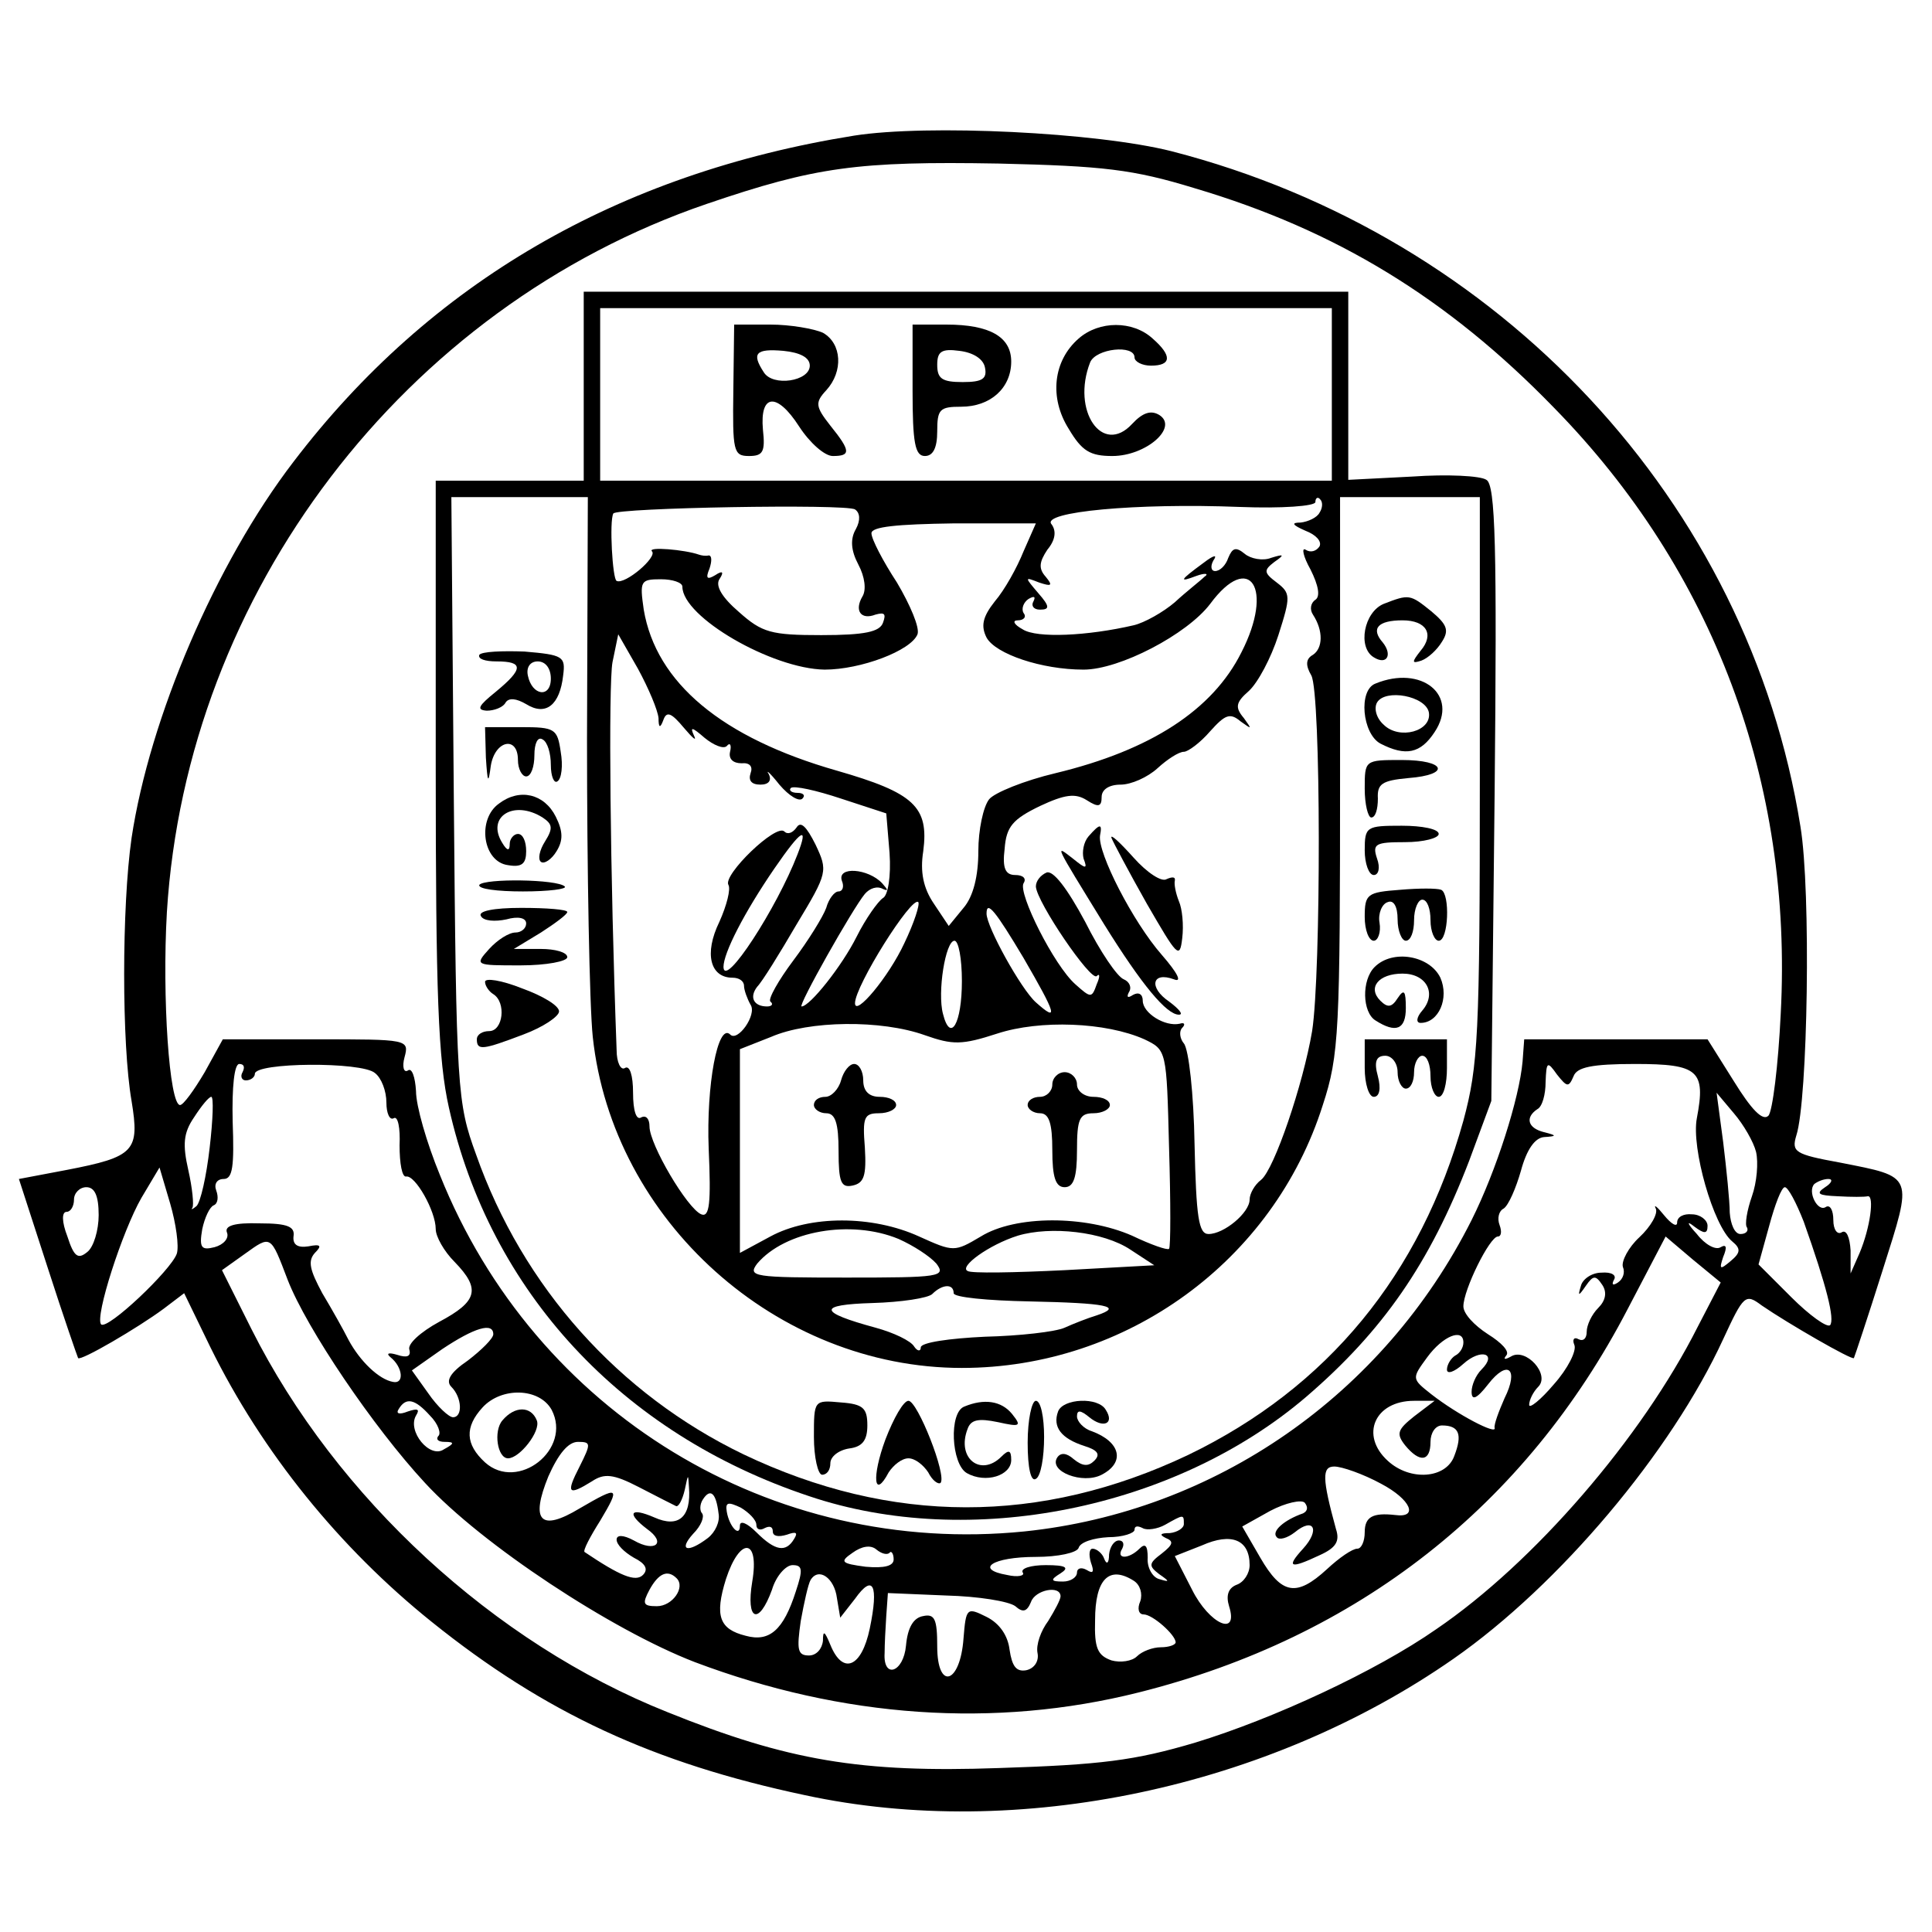
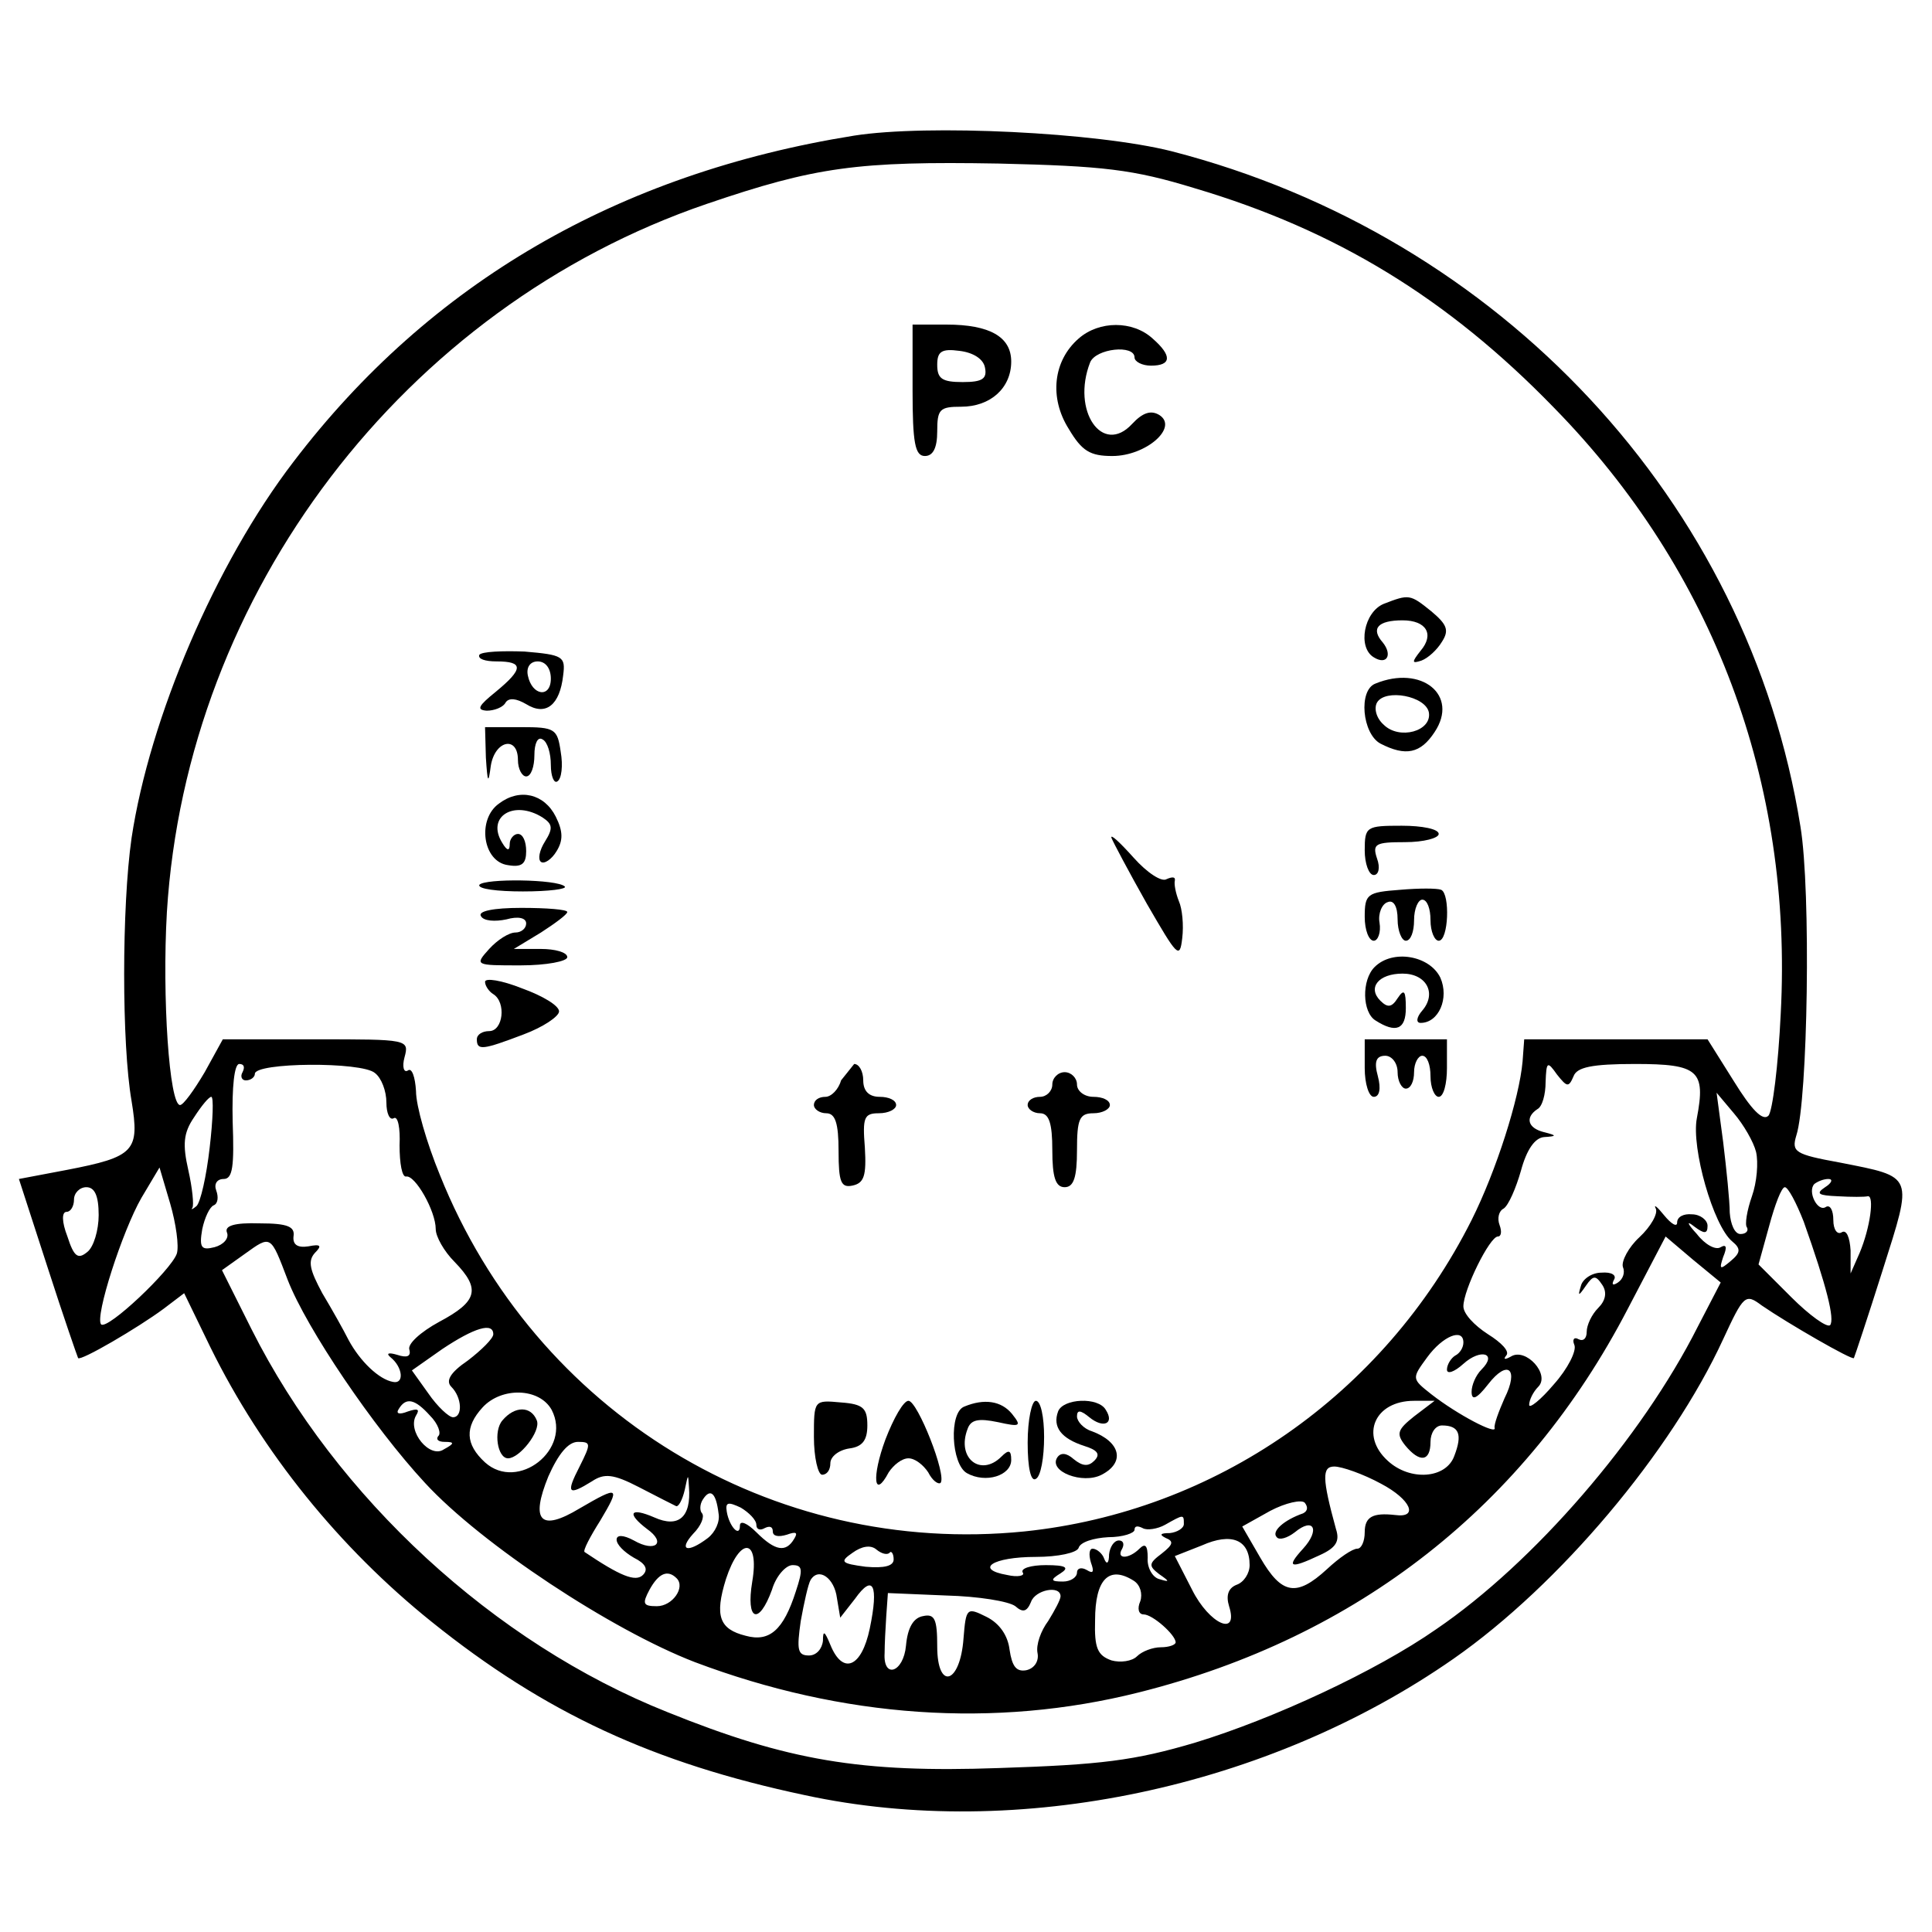
<svg xmlns="http://www.w3.org/2000/svg" width="500" viewBox="0 0 375 375" height="500" preserveAspectRatio="xMidYMid meet">
  <path fill="#000000" d="M 165.797 26.324 C 120 33.66 83.457 54.867 56.969 89.629 C 41.812 109.402 29.043 139.383 25.535 162.664 C 23.621 176.059 23.621 202.688 25.535 213.691 C 27.129 223.418 26.172 224.535 12.93 227.086 L 3.672 228.84 L 9.258 246.062 C 12.289 255.473 15.004 263.285 15.16 263.602 C 15.641 264.242 26.812 257.703 31.758 254.035 L 35.746 251.008 L 40.852 261.531 C 50.906 281.941 65.906 300.438 83.777 314.789 C 105.801 332.492 126.863 342.219 156.223 348.438 C 197.555 357.367 246.223 347.004 282.125 321.965 C 302.711 307.613 324.414 281.781 334.465 259.938 C 338.457 251.324 338.773 251.008 341.965 253.398 C 347.07 256.906 359.52 264.082 359.84 263.602 C 359.996 263.285 362.551 255.629 365.422 246.539 C 371.328 227.883 371.645 228.523 357.125 225.652 C 348.348 224.059 347.711 223.578 348.668 220.391 C 350.902 213.531 351.539 172.871 349.465 160.43 C 339.414 97.445 291.223 45.777 227.395 29.352 C 212.871 25.684 180 24.09 165.797 26.324 Z M 231.859 36.527 C 259.309 44.66 281.008 57.898 301.594 79.105 C 332.551 110.68 348.031 151.82 345.637 196.789 C 345.156 206.836 344.039 215.766 343.242 216.562 C 342.125 217.68 339.891 215.285 336.539 209.863 L 331.434 201.73 L 295.848 201.73 L 295.531 206.039 C 294.891 213.215 290.426 227.246 285.637 236.812 C 268.562 270.777 235.852 293.422 198.828 297.25 C 149.84 302.195 103.883 274.289 85.375 228.043 C 82.82 221.824 80.746 214.648 80.746 211.777 C 80.586 209.066 79.949 207.152 79.152 207.793 C 78.352 208.27 78.035 206.996 78.512 205.238 C 79.469 201.73 79.152 201.73 61.438 201.73 L 43.246 201.73 L 39.734 208.109 C 37.66 211.617 35.586 214.488 34.949 214.488 C 32.875 214.488 31.438 193.598 32.395 177.016 C 36.227 115.145 78.352 59.652 137.234 39.559 C 158.297 32.383 166.438 31.266 193.883 31.746 C 214.148 32.223 219.895 32.859 231.859 36.527 Z M 47.078 208.109 C 46.598 208.906 46.918 209.703 47.715 209.703 C 48.672 209.703 49.469 209.066 49.469 208.43 C 49.469 206.195 70.215 206.039 72.77 208.27 C 74.043 209.227 75 211.777 75 214.012 C 75 216.082 75.641 217.52 76.438 217.039 C 77.234 216.562 77.715 218.953 77.555 222.301 C 77.555 225.812 78.035 228.523 78.832 228.363 C 80.586 228.043 84.574 235.059 84.574 238.566 C 84.574 240.004 86.172 242.875 88.246 244.945 C 93.352 250.207 92.715 252.602 85.215 256.586 C 81.703 258.5 78.992 260.891 79.469 262.008 C 79.789 263.285 78.992 263.602 77.074 262.965 C 75.48 262.488 74.844 262.648 75.801 263.445 C 78.191 265.359 78.512 268.707 76.277 268.227 C 73.566 267.75 69.895 264.242 67.66 260.094 C 66.703 258.184 64.469 254.195 62.555 251.008 C 60.16 246.539 59.684 244.785 61.117 243.191 C 62.555 241.758 62.234 241.438 59.844 241.918 C 57.77 242.234 56.809 241.598 56.969 240.004 C 57.289 238.09 55.852 237.453 50.426 237.453 C 45.48 237.293 43.566 237.93 44.043 239.207 C 44.523 240.32 43.406 241.598 41.652 242.074 C 39.098 242.715 38.621 242.234 39.258 238.566 C 39.734 236.336 40.695 234.262 41.492 233.945 C 42.289 233.625 42.449 232.348 41.969 231.074 C 41.492 229.797 42.129 228.84 43.406 228.84 C 45.16 228.84 45.48 226.449 45.16 217.68 C 45.004 210.98 45.48 206.516 46.438 206.516 C 47.395 206.516 47.555 207.152 47.078 208.109 Z M 305.422 208.906 C 306.062 207.152 308.934 206.516 317.391 206.516 C 329.68 206.516 331.113 207.793 329.359 217.039 C 328.242 222.781 332.551 237.93 336.223 240.961 C 337.977 242.395 337.816 243.191 335.902 244.785 C 333.828 246.539 333.668 246.383 334.465 243.988 C 335.266 242.074 335.105 241.438 333.988 242.074 C 333.031 242.715 330.957 241.598 329.359 239.523 C 327.445 237.453 327.285 236.812 328.883 238.09 C 330.797 239.523 331.434 239.523 331.434 237.93 C 331.434 236.812 329.996 235.699 328.402 235.699 C 326.805 235.539 325.531 236.176 325.531 237.293 C 325.531 238.25 324.414 237.609 322.977 235.855 C 321.699 234.262 320.902 233.625 321.383 234.582 C 321.859 235.539 320.422 238.09 318.191 240.164 C 316.113 242.074 314.68 244.785 315 245.902 C 315.477 247.02 315 248.297 314.039 248.934 C 313.082 249.57 312.766 249.41 313.242 248.453 C 313.883 247.496 312.766 246.859 310.848 247.02 C 308.934 247.02 307.18 248.297 306.859 249.57 C 306.223 251.645 306.383 251.645 307.816 249.57 C 309.254 247.496 309.73 247.496 311.008 249.41 C 311.965 250.848 311.648 252.441 310.211 253.875 C 308.934 255.152 307.977 257.227 307.977 258.5 C 307.977 259.777 307.34 260.414 306.383 259.938 C 305.582 259.457 305.105 259.938 305.582 261.051 C 306.062 262.168 304.309 265.676 301.594 268.707 C 299.039 271.734 296.809 273.488 296.809 272.691 C 296.809 271.734 297.605 270.141 298.562 269.184 C 300.957 266.793 296.168 261.531 293.297 263.285 C 292.18 263.922 291.699 263.922 292.34 263.125 C 293.137 262.328 291.383 260.574 288.828 258.98 C 286.117 257.227 284.043 254.992 284.043 253.559 C 284.043 250.367 289.148 240.004 290.742 240.004 C 291.383 240.004 291.543 239.047 291.062 237.77 C 290.582 236.496 290.902 235.059 291.859 234.582 C 292.816 233.945 294.254 230.594 295.211 227.246 C 296.328 223.102 297.926 220.867 299.68 220.707 C 302.23 220.547 302.23 220.391 299.68 219.75 C 296.488 218.953 296.008 216.883 298.402 215.285 C 299.359 214.809 300 212.414 300 210.023 C 300.156 206.039 300.316 205.879 302.23 208.59 C 304.148 210.98 304.465 211.141 305.422 208.906 Z M 40.695 222.781 C 40.055 228.363 38.938 233.305 38.141 234.102 C 37.344 234.742 37.023 234.898 37.344 234.422 C 37.66 233.945 37.344 230.594 36.543 227.086 C 35.43 222.145 35.586 219.91 37.66 216.883 C 39.098 214.648 40.535 212.895 41.012 212.895 C 41.492 212.895 41.332 217.359 40.695 222.781 Z M 340.848 223.578 C 341.328 225.652 341.008 229.477 340.051 232.188 C 339.094 234.898 338.613 237.77 339.094 238.25 C 339.414 238.887 338.934 239.523 337.816 239.523 C 336.699 239.523 335.902 237.609 335.742 235.379 C 335.742 233.145 335.105 226.926 334.465 221.664 L 333.188 212.098 L 336.539 216.082 C 338.457 218.316 340.371 221.664 340.848 223.578 Z M 34.312 243.352 C 33.195 246.539 20.906 258.184 19.629 257.066 C 18.355 255.629 23.777 238.887 27.449 232.508 L 30.961 226.609 L 33.035 233.625 C 34.152 237.453 34.789 241.918 34.312 243.352 Z M 354.254 230.434 C 352.34 231.711 352.977 232.031 356.645 232.188 C 359.359 232.348 361.914 232.348 362.551 232.188 C 363.828 232.031 363.031 238.25 360.953 243.191 L 359.199 247.18 L 359.199 242.715 C 359.039 240.164 358.402 238.566 357.445 239.207 C 356.645 239.684 355.848 238.727 355.848 236.812 C 355.848 234.898 355.211 233.785 354.414 234.262 C 352.816 235.379 350.742 231.234 352.18 229.797 C 352.816 229.32 353.934 228.84 354.891 228.84 C 355.848 228.84 355.531 229.637 354.254 230.434 Z M 19.152 235.855 C 19.152 238.727 18.195 242.074 16.918 243.031 C 15.16 244.469 14.363 243.988 13.086 240.004 C 11.969 237.133 11.969 235.219 12.93 235.219 C 13.727 235.219 14.363 234.102 14.363 232.828 C 14.363 231.551 15.48 230.434 16.758 230.434 C 18.355 230.434 19.152 232.031 19.152 235.855 Z M 350.105 237.133 C 354.57 249.73 356.168 256.109 355.211 257.227 C 354.57 257.703 351.223 255.312 347.711 251.805 L 341.328 245.426 L 343.402 237.93 C 344.52 233.785 345.797 230.434 346.434 230.434 C 347.07 230.434 348.668 233.465 350.105 237.133 Z M 55.852 248.453 C 59.523 257.863 72.449 277 82.5 287.84 C 93.512 299.801 118.723 316.387 134.84 322.605 C 163.562 333.449 193.086 335.52 221.012 328.504 C 263.617 317.82 296.168 292.148 315.957 254.035 L 323.297 240.004 L 328.562 244.469 L 333.988 248.934 L 329.52 257.543 C 318.668 279.07 297.766 303.309 278.773 316.227 C 267.125 324.359 247.18 333.609 232.02 338.23 C 220.211 341.738 213.668 342.539 193.883 343.176 C 167.074 344.133 152.871 341.738 129.574 332.332 C 95.906 318.938 65.27 290.711 48.832 258.023 L 43.086 246.539 L 47.555 243.352 C 52.66 239.684 52.504 239.684 55.852 248.453 Z M 95.746 258.98 C 95.746 259.777 93.512 262.008 90.801 264.082 C 87.289 266.473 86.492 268.07 87.609 269.184 C 89.684 271.258 89.844 275.086 87.926 275.086 C 87.129 275.086 84.895 273.012 83.141 270.461 L 79.949 265.996 L 85.852 261.848 C 92.074 257.703 95.746 256.586 95.746 258.98 Z M 284.043 260.574 C 284.043 261.531 283.402 262.648 282.445 263.125 C 281.648 263.602 280.852 264.879 280.852 265.836 C 280.852 266.793 282.285 266.312 284.043 264.719 C 287.391 261.691 290.742 262.648 287.551 265.836 C 286.434 266.953 285.637 268.867 285.637 270.141 C 285.637 271.895 286.594 271.578 288.828 268.707 C 292.656 263.762 294.891 265.676 292.02 271.418 C 290.902 273.969 289.945 276.52 290.105 277.156 C 290.582 278.594 282.926 274.605 277.816 270.621 C 273.988 267.59 273.988 267.59 277.02 263.445 C 280.051 259.297 284.043 257.703 284.043 260.574 Z M 107.074 273.648 C 111.066 281.305 100.531 289.598 94.148 283.855 C 90.32 280.348 90.16 277 93.672 273.172 C 97.34 269.184 104.684 269.344 107.074 273.648 Z M 83.457 274.766 C 85.055 276.359 85.691 278.273 85.055 278.754 C 84.574 279.391 85.055 279.867 86.332 279.867 C 88.246 279.867 88.246 280.188 86.172 281.305 C 83.457 283.219 78.992 277.797 80.746 274.766 C 81.543 273.488 81.066 273.332 79.152 273.969 C 77.555 274.605 76.758 274.445 77.395 273.488 C 78.832 271.098 80.586 271.578 83.457 274.766 Z M 274.469 274.926 C 271.273 277.477 270.957 278.273 272.711 280.508 C 275.582 284.016 277.66 283.695 277.66 279.867 C 277.66 278.113 278.617 276.68 279.891 276.68 C 283.242 276.68 283.883 278.434 282.285 282.578 C 280.691 287.043 273.668 287.523 269.359 283.535 C 263.934 278.594 266.809 271.895 274.469 271.895 L 278.457 271.895 Z M 112.5 284.652 C 109.789 289.914 110.266 290.395 114.895 287.523 C 117.289 285.93 119.043 286.086 123.992 288.641 C 127.34 290.395 130.531 291.988 131.172 292.309 C 131.648 292.625 132.449 291.191 132.926 289.117 C 133.566 286.086 133.566 285.93 133.723 288.641 C 134.203 294.539 131.648 296.613 127.023 294.539 C 122.234 292.465 121.598 293.742 125.586 296.773 C 129.414 299.484 127.184 301.395 123.031 299.004 C 120.957 297.887 119.684 297.887 119.684 298.844 C 119.684 299.801 121.117 301.238 123.031 302.352 C 125.266 303.469 125.906 304.586 124.789 305.703 C 123.352 307.137 120.32 305.859 113.457 301.238 C 113.141 300.918 114.574 298.207 116.492 295.176 C 120.48 288.48 120.16 288.32 112.5 292.785 C 104.84 297.41 102.926 295.176 106.438 286.566 C 108.352 282.262 110.266 279.867 112.184 279.867 C 114.734 279.867 114.734 280.188 112.5 284.652 Z M 268.082 288 C 273.828 291.031 275.426 294.699 270.797 294.062 C 266.488 293.582 264.891 294.379 264.891 297.41 C 264.891 299.164 264.254 300.598 263.457 300.598 C 262.5 300.598 259.945 302.352 257.551 304.586 C 251.648 310.008 248.777 309.527 244.625 302.352 L 241.117 296.293 L 246.543 293.262 C 249.574 291.668 252.605 291.031 253.242 291.668 C 253.883 292.465 253.883 293.262 252.926 293.742 C 249.254 295.016 246.703 297.25 247.816 298.367 C 248.297 299.004 249.895 298.527 251.328 297.41 C 255 294.379 256.277 296.93 252.926 300.598 C 249.574 304.266 250.371 304.586 256.117 301.875 C 259.309 300.438 260.105 299.164 259.309 296.773 C 256.594 286.887 256.594 284.652 258.988 284.652 C 260.426 284.652 264.574 286.086 268.082 288 Z M 139.469 293.742 C 139.789 295.336 138.832 297.41 137.395 298.527 C 133.406 301.555 131.648 300.918 134.523 297.727 C 136.117 296.133 136.758 294.379 136.277 293.742 C 135.797 293.262 135.797 291.988 136.438 291.031 C 137.875 288.797 138.988 289.754 139.469 293.742 Z M 146.809 295.973 C 146.809 296.93 147.605 297.09 148.406 296.613 C 149.363 296.133 150 296.293 150 297.25 C 150 298.207 151.117 298.367 152.715 297.887 C 154.469 297.25 154.949 297.41 154.148 298.684 C 152.555 301.395 150.48 301.078 146.809 297.41 C 145.055 295.656 143.617 295.016 143.617 296.133 C 143.617 298.527 141.543 296.293 141.066 293.422 C 140.746 291.508 141.383 291.508 143.777 292.625 C 145.371 293.582 146.809 295.016 146.809 295.973 Z M 229.785 295.816 C 229.785 296.613 228.512 297.41 227.074 297.57 C 225.16 297.57 225 297.887 226.277 298.527 C 227.871 299.164 227.711 299.801 225.477 301.555 C 222.926 303.469 222.926 303.949 225 305.543 C 227.074 306.977 227.074 307.137 225 306.5 C 223.723 306.18 222.605 304.266 222.766 302.352 C 222.766 299.961 222.285 299.484 221.168 300.598 C 219.094 302.672 216.543 302.672 217.82 300.598 C 218.297 299.641 217.977 299.004 217.18 299.004 C 216.223 299.004 215.426 300.281 215.266 301.715 C 215.266 303.469 214.785 303.789 214.309 302.512 C 213.988 301.555 212.871 300.598 212.074 300.598 C 211.438 300.598 211.277 301.715 211.754 303.309 C 212.395 305.062 212.234 305.543 210.957 304.746 C 209.84 304.105 209.043 304.426 209.043 305.223 C 209.043 306.18 207.766 306.977 206.328 306.977 C 203.938 306.977 203.777 306.66 205.852 305.383 C 207.605 304.266 206.969 303.789 202.977 303.789 C 200.105 303.789 198.031 304.426 198.512 305.223 C 198.988 305.859 197.555 306.18 195.48 305.703 C 189.098 304.586 192.605 302.195 201.062 302.195 C 205.371 302.195 209.043 301.395 209.363 300.438 C 209.68 299.324 212.234 298.527 215.105 298.367 C 217.977 298.367 220.211 297.57 220.211 296.93 C 220.211 296.133 220.852 296.133 221.809 296.613 C 222.605 297.09 224.68 296.773 226.117 295.973 C 229.785 293.902 229.785 293.902 229.785 295.816 Z M 242.551 303.789 C 242.551 305.383 241.434 307.137 240 307.613 C 238.402 308.254 237.926 309.688 238.562 311.762 C 240.477 317.82 234.734 315.27 231.383 308.57 L 228.031 302.035 L 233.297 299.961 C 239.043 297.41 242.551 298.844 242.551 303.789 Z M 172.66 301.395 C 172.98 300.918 173.457 301.555 173.457 302.672 C 173.457 303.949 171.703 304.426 168.031 304.105 C 163.246 303.469 162.926 303.148 165.48 301.395 C 167.234 300.121 168.988 299.801 170.105 300.758 C 171.062 301.555 172.18 301.875 172.66 301.395 Z M 146.012 306.977 C 144.734 314.633 147.289 315.59 149.84 308.57 C 150.641 305.859 152.555 303.789 153.832 303.789 C 155.746 303.789 155.906 304.586 154.469 308.891 C 152.074 316.387 149.363 318.777 144.734 317.5 C 139.629 316.227 138.672 313.676 140.906 306.5 C 143.617 298.207 147.449 298.527 146.012 306.977 Z M 131.332 306.34 C 133.086 308.094 130.531 311.762 127.5 311.762 C 124.789 311.762 124.629 311.281 126.066 308.57 C 127.82 305.383 129.574 304.586 131.332 306.34 Z M 162.445 310.168 L 163.086 313.992 L 165.957 310.324 C 169.469 305.383 170.586 307.613 168.828 316.066 C 167.234 323.723 163.562 325.156 161.172 319.258 C 160.055 316.547 159.734 316.387 159.734 318.457 C 159.574 320.055 158.457 321.328 157.023 321.328 C 154.789 321.328 154.629 320.211 155.426 314.633 C 156.062 311.125 156.863 307.457 157.34 306.66 C 158.938 304.105 161.969 306.34 162.445 310.168 Z M 220.051 306.816 C 221.328 307.613 221.809 309.371 221.328 310.805 C 220.691 312.238 221.012 313.355 221.969 313.355 C 223.723 313.355 228.191 317.344 228.191 318.777 C 228.191 319.258 226.914 319.734 225.32 319.734 C 223.723 319.734 221.648 320.531 220.691 321.488 C 219.734 322.445 217.5 322.766 215.746 322.285 C 213.031 321.328 212.395 319.895 212.555 314.473 C 212.555 306.5 215.266 303.789 220.051 306.816 Z M 197.074 311.762 C 198.512 313.035 199.309 312.879 200.105 310.965 C 200.902 308.57 205.852 307.613 205.852 309.848 C 205.852 310.484 204.734 312.559 203.457 314.633 C 202.02 316.547 201.062 319.258 201.383 320.852 C 201.703 322.445 200.746 323.879 199.148 324.199 C 197.234 324.52 196.438 323.402 195.957 320.211 C 195.637 317.5 194.043 315.109 191.488 313.836 C 187.66 311.922 187.5 312.078 187.02 317.98 C 186.383 326.91 181.914 328.188 181.914 319.574 C 181.914 314.312 181.438 313.195 179.203 313.676 C 177.289 313.992 176.172 315.906 175.852 319.414 C 175.371 324.676 171.383 325.953 171.703 320.852 C 171.703 319.258 171.863 316.066 172.023 313.676 L 172.34 309.211 L 183.672 309.688 C 189.895 309.848 195.797 310.805 197.074 311.762 Z M 197.074 311.762 " fill-opacity="1" fill-rule="nonzero" />
-   <path fill="#000000" d="M 113.301 74.961 L 113.301 93.297 L 84.574 93.297 L 84.574 148.473 C 84.574 193.121 85.055 205.719 87.129 214.969 C 95.109 250.688 120.641 278.273 157.023 290.395 C 188.137 300.918 228.031 292.945 253.562 271.098 C 268.402 258.34 277.5 245.266 285.156 225.332 L 289.465 213.691 L 290.105 154.051 C 290.582 106.055 290.266 94.094 288.508 93.137 C 287.391 92.34 280.852 92.023 274.148 92.5 L 261.699 93.137 L 261.699 56.621 L 113.301 56.621 Z M 258.508 76.555 L 258.508 93.297 L 116.492 93.297 L 116.492 59.809 L 258.508 59.809 Z M 113.938 143.367 C 113.938 169.043 114.414 195.195 115.055 201.254 C 118.883 236.973 150.797 265.516 186.703 265.516 C 218.617 265.516 247.18 244.785 256.754 214.488 C 259.945 204.762 260.105 200.137 260.105 150.227 L 260.105 96.488 L 287.234 96.488 L 287.234 151.184 C 287.234 201.094 286.914 206.836 284.043 217.52 C 275.742 247.34 257.711 269.344 230.586 282.422 C 202.02 295.973 172.98 295.973 144.258 282.262 C 120.16 270.621 101.492 249.891 92.395 224.059 C 88.727 214.012 88.566 211.617 88.086 155.008 L 87.609 96.488 L 114.098 96.488 Z M 256.117 99.516 C 255.637 100.473 253.883 101.27 252.445 101.43 C 250.531 101.43 250.852 101.91 253.402 103.023 C 255.477 103.82 256.594 105.098 256.117 106.055 C 255.477 107.012 254.359 107.328 253.402 106.691 C 252.605 106.215 252.926 107.969 254.359 110.52 C 255.957 113.707 256.277 115.781 255.316 116.418 C 254.359 117.059 254.199 118.332 254.84 119.289 C 256.914 122.48 256.754 125.828 254.84 127.102 C 253.402 127.902 253.402 129.176 254.52 131.09 C 256.434 134.438 256.434 188.977 254.68 200.137 C 252.926 210.504 247.34 226.926 244.785 229 C 243.512 229.957 242.551 231.711 242.551 232.828 C 242.551 235.379 237.605 239.523 234.574 239.523 C 232.66 239.523 232.18 236.336 231.859 221.984 C 231.703 212.414 230.742 203.645 229.785 202.527 C 228.988 201.574 228.828 200.137 229.469 199.5 C 230.105 198.863 229.945 198.383 228.988 198.703 C 226.117 199.34 221.809 196.629 221.809 194.238 C 221.809 192.961 221.012 192.484 219.895 193.121 C 218.938 193.758 218.617 193.598 219.094 192.641 C 219.734 191.688 219.254 190.57 218.137 190.09 C 216.859 189.613 213.512 184.668 210.637 178.93 C 207.129 172.391 204.414 168.883 203.137 169.359 C 202.02 169.84 201.062 170.957 201.062 172.07 C 201.223 175.102 211.754 190.57 212.871 189.453 C 213.512 188.816 213.512 189.613 212.871 191.047 C 211.914 193.758 211.754 193.758 208.723 191.047 C 204.574 187.379 197.555 173.348 198.672 171.434 C 199.309 170.477 198.512 169.84 197.074 169.84 C 195.16 169.84 194.52 168.562 195 164.738 C 195.32 160.43 196.594 158.996 201.863 156.445 C 206.648 154.211 208.723 153.895 210.957 155.328 C 213.191 156.762 213.828 156.605 213.828 154.691 C 213.828 153.254 215.266 152.297 217.5 152.297 C 219.574 152.297 222.766 150.863 224.68 149.109 C 226.594 147.355 228.828 145.922 229.785 145.922 C 230.586 145.922 232.977 144.164 234.895 141.934 C 237.766 138.746 238.723 138.266 240.797 140.02 C 243.031 141.613 243.031 141.613 241.434 139.383 C 239.68 137.309 239.84 136.352 242.395 134.121 C 244.148 132.523 246.703 127.742 248.137 123.277 C 250.531 115.781 250.531 115.145 247.816 113.07 C 245.266 111.156 245.266 110.68 247.34 109.086 C 249.414 107.648 249.254 107.488 246.703 108.285 C 245.105 108.926 242.711 108.445 241.594 107.488 C 239.84 106.055 239.203 106.375 238.402 108.285 C 237.926 109.723 236.809 110.84 235.852 110.84 C 235.051 110.84 234.895 109.883 235.531 108.766 C 236.328 107.648 235.691 107.648 233.617 109.242 C 228.828 112.75 228.828 113.07 232.18 111.797 C 233.934 111.156 234.734 111.316 233.777 111.953 C 232.977 112.75 230.266 114.824 228.031 116.898 C 225.797 118.812 222.129 120.883 220.051 121.363 C 211.117 123.438 201.223 123.914 198.512 122.16 C 196.754 121.203 196.438 120.406 197.555 120.406 C 198.672 120.406 199.309 119.77 198.672 118.973 C 198.191 118.172 198.672 116.898 199.629 116.262 C 200.746 115.621 201.062 115.781 200.586 116.738 C 200.105 117.535 200.586 118.332 201.863 118.332 C 203.777 118.332 203.777 117.695 201.543 115.145 C 198.828 111.953 198.828 111.953 201.703 113.07 C 204.094 113.867 204.414 113.707 202.977 111.953 C 201.543 110.359 201.703 109.086 203.297 106.691 C 204.895 104.777 205.055 103.023 204.094 101.75 C 202.02 99.355 220.531 97.602 240.637 98.398 C 248.777 98.719 255.316 98.242 255.316 97.445 C 255.316 96.645 255.797 96.328 256.277 96.965 C 256.754 97.445 256.754 98.559 256.117 99.516 Z M 165.957 98.879 C 166.914 99.516 167.074 100.953 166.117 102.707 C 165 104.621 165.16 106.852 166.598 109.562 C 167.871 111.953 168.191 114.508 167.395 115.781 C 165.797 118.492 167.074 120.406 169.945 119.289 C 171.703 118.812 172.023 119.129 171.383 120.883 C 170.746 122.637 167.871 123.277 159.414 123.277 C 149.68 123.277 147.926 122.797 143.457 118.812 C 140.105 115.941 138.832 113.707 139.629 112.434 C 140.586 110.996 140.266 110.68 138.832 111.637 C 137.234 112.594 136.914 112.273 137.715 110.359 C 138.191 108.926 138.191 107.809 137.555 107.809 C 136.914 107.969 136.117 107.809 135.641 107.648 C 132.926 106.691 125.586 106.055 126.543 107.012 C 127.66 108.129 121.277 113.551 119.684 112.75 C 118.883 112.434 118.246 101.109 119.043 99.676 C 119.523 98.559 164.203 97.762 165.957 98.879 Z M 198.672 107.012 C 197.395 110.199 195 114.508 193.086 116.738 C 190.691 119.77 190.371 121.523 191.488 123.754 C 193.246 126.945 202.18 129.973 210.32 129.973 C 217.34 129.973 230.426 123.117 234.895 117.215 C 242.551 106.852 247.34 114.188 240.957 126.625 C 235.371 137.789 223.402 145.602 204.895 150.066 C 198.828 151.5 192.926 153.895 191.969 155.168 C 190.852 156.605 189.895 161.07 189.895 165.215 C 189.895 170 188.938 173.984 187.02 176.219 L 184.148 179.727 L 181.277 175.422 C 179.203 172.391 178.562 169.203 179.203 165.215 C 180.32 156.605 177.445 153.895 162.445 149.586 C 140.105 143.211 127.34 132.523 124.949 118.332 C 124.148 112.75 124.309 112.434 128.297 112.434 C 130.531 112.434 132.449 113.07 132.449 113.867 C 132.449 119.77 149.84 129.812 160.055 129.973 C 167.074 129.973 176.809 126.305 178.086 123.117 C 178.562 121.84 176.648 117.375 174.098 113.07 C 171.383 108.926 169.148 104.621 169.148 103.504 C 169.148 102.227 174.098 101.75 185.105 101.59 L 201.062 101.59 Z M 127.82 139.383 C 127.82 141.297 128.141 141.453 128.777 139.699 C 129.414 137.945 130.375 138.426 132.766 141.297 C 134.523 143.367 135.32 144.008 134.68 142.73 C 133.883 140.977 134.363 141.137 136.758 143.211 C 138.512 144.645 140.426 145.441 141.066 144.805 C 141.703 144.008 142.023 144.645 141.703 145.922 C 141.383 147.355 142.34 148.152 143.938 148.152 C 145.531 147.992 146.172 148.789 145.691 150.066 C 145.215 151.5 145.852 152.297 147.605 152.297 C 149.203 152.297 149.84 151.5 149.203 150.227 C 148.562 149.27 149.523 150.066 151.277 152.297 C 153.191 154.531 155.105 155.648 155.746 155.008 C 156.383 154.371 155.906 153.895 154.789 153.895 C 153.672 153.895 153.031 153.414 153.512 152.938 C 154.148 152.457 158.457 153.414 163.246 155.008 L 172.023 157.879 L 172.66 165.535 C 172.98 170.16 172.34 173.824 171.383 174.305 C 170.426 174.941 168.031 178.289 166.277 181.801 C 163.406 187.539 157.18 195.352 155.586 195.352 C 154.789 195.352 165.48 176.379 167.871 173.508 C 168.828 172.391 170.266 171.914 171.383 172.551 C 172.5 173.027 172.34 172.711 171.223 171.434 C 168.512 168.562 162.445 168.086 163.406 170.957 C 163.883 172.07 163.562 173.027 162.766 173.027 C 161.969 173.027 160.852 174.465 160.371 176.219 C 159.734 177.973 156.863 182.598 153.988 186.422 C 151.117 190.25 149.043 193.918 149.523 194.398 C 150.16 194.875 149.84 195.352 148.883 195.352 C 146.332 195.352 145.371 193.598 146.969 191.527 C 147.926 190.57 151.277 185.148 154.629 179.406 C 160.691 169.359 160.691 169.043 158.297 163.938 C 156.543 160.43 155.426 159.316 154.629 160.59 C 153.832 161.707 152.871 162.027 152.234 161.387 C 150.641 159.793 140.266 169.84 141.383 171.754 C 141.863 172.551 141.066 175.738 139.629 178.93 C 136.598 185.148 137.875 189.773 142.18 189.773 C 143.457 189.773 144.414 190.41 144.414 191.367 C 144.414 192.164 145.055 193.918 145.691 195.035 C 146.969 196.949 143.141 202.371 141.703 200.773 C 139.309 198.543 137.074 210.66 137.555 222.941 C 138.031 233.625 137.715 236.336 136.117 235.699 C 133.406 234.582 126.066 222.145 126.066 218.637 C 126.066 217.199 125.426 216.402 124.469 216.883 C 123.512 217.52 122.875 215.605 122.875 212.098 C 122.875 208.75 122.234 206.676 121.277 207.312 C 120.48 207.793 119.684 206.195 119.684 203.805 C 118.406 169.52 118.086 132.844 118.883 128.539 L 120 123.117 L 123.832 129.812 C 125.906 133.641 127.66 137.789 127.82 139.383 Z M 154.789 165.852 C 150.797 176.219 140.586 192.004 140.426 187.699 C 140.426 184.988 144.414 177.176 150.32 168.562 C 155.586 160.91 157.023 160.113 154.789 165.852 Z M 175.531 183.074 C 172.5 189.613 165.957 197.426 165.957 194.715 C 165.957 191.367 176.969 173.824 178.246 175.102 C 178.562 175.578 177.445 179.09 175.531 183.074 Z M 198.672 185.945 C 205.055 196.949 205.531 198.543 201.062 194.555 C 198.191 192.004 191.488 179.887 191.488 177.336 C 191.488 174.625 193.246 176.855 198.672 185.945 Z M 186.703 190.41 C 186.703 198.703 184.469 202.527 183.031 196.789 C 181.914 192.641 183.512 182.598 185.266 182.598 C 186.062 182.598 186.703 186.105 186.703 190.41 Z M 179.52 200.934 C 184.945 202.848 186.703 202.848 193.562 200.617 C 201.863 197.906 214.629 198.383 222.129 201.73 C 226.438 203.805 226.438 203.805 226.914 222.781 C 227.234 233.305 227.234 242.074 226.914 242.395 C 226.594 242.715 223.402 241.598 219.734 239.844 C 210.637 235.855 197.074 235.855 190.371 240.004 C 185.266 243.031 185.105 243.031 178.406 240.004 C 169.309 235.855 157.18 235.855 149.523 240.004 L 143.617 243.191 L 143.617 203.645 L 149.68 201.254 C 157.023 198.062 171.062 197.906 179.52 200.934 Z M 174.414 240.48 C 177.289 241.758 180.48 243.828 181.754 245.266 C 183.672 247.816 182.395 247.977 164.363 247.977 C 146.332 247.977 145.055 247.816 146.969 245.266 C 152.395 238.887 165.16 236.652 174.414 240.48 Z M 219.414 242.555 L 224.043 245.586 L 206.648 246.539 C 196.914 247.02 188.457 247.18 187.82 246.699 C 186.062 245.902 191.969 241.598 197.555 239.844 C 203.938 237.93 214.148 239.047 219.414 242.555 Z M 185.105 251.008 C 185.105 251.805 191.648 252.441 199.785 252.602 C 214.785 252.918 218.137 253.559 212.871 255.312 C 211.277 255.789 208.402 256.906 206.648 257.703 C 204.895 258.5 197.871 259.297 191.172 259.457 C 184.309 259.777 178.723 260.574 178.723 261.531 C 178.723 262.328 178.086 262.328 177.445 261.371 C 176.809 260.254 173.457 258.66 169.945 257.703 C 158.777 254.672 158.617 253.238 169.309 252.918 C 174.895 252.762 180.16 251.961 180.957 251.164 C 182.871 249.25 185.105 249.094 185.105 251.008 Z M 185.105 251.008 " fill-opacity="1" fill-rule="nonzero" />
-   <path fill="#000000" d="M 142.34 75.758 C 142.18 87.559 142.34 88.512 145.371 88.512 C 148.086 88.512 148.562 87.715 148.086 83.41 C 147.449 76.395 150.797 76.074 155.105 82.773 C 157.18 85.961 160.055 88.512 161.648 88.512 C 165.16 88.512 165.16 87.559 161.172 82.613 C 158.297 78.945 158.141 78.148 160.371 75.758 C 163.723 72.09 163.406 66.668 159.734 64.594 C 157.98 63.797 153.352 63 149.523 63 L 142.5 63 Z M 157.18 70.973 C 157.18 74.004 150 75.117 148.246 72.25 C 145.852 68.582 146.648 67.625 152.074 68.102 C 155.266 68.422 157.18 69.379 157.18 70.973 Z M 157.18 70.973 " fill-opacity="1" fill-rule="nonzero" />
  <path fill="#000000" d="M 177.129 75.758 C 177.129 85.961 177.605 88.512 179.52 88.512 C 181.117 88.512 181.914 86.918 181.914 83.73 C 181.914 79.426 182.395 78.945 186.543 78.945 C 192.289 78.945 196.277 75.277 196.277 70.176 C 196.277 65.391 192.129 63 183.672 63 L 177.129 63 Z M 191.172 71.293 C 191.648 73.523 190.691 74.16 186.863 74.16 C 182.871 74.16 181.914 73.523 181.914 70.812 C 181.914 68.262 182.711 67.625 186.223 68.102 C 188.938 68.422 190.852 69.695 191.172 71.293 Z M 191.172 71.293 " fill-opacity="1" fill-rule="nonzero" />
  <path fill="#000000" d="M 209.363 65.711 C 204.414 70.016 203.617 77.191 207.445 83.25 C 210 87.559 211.594 88.512 215.902 88.512 C 222.445 88.512 228.828 82.934 225 80.539 C 223.402 79.582 221.809 80.062 219.734 82.293 C 213.988 88.512 207.926 79.742 211.594 70.336 C 212.711 67.625 220.211 66.828 220.211 69.379 C 220.211 70.176 221.648 70.973 223.402 70.973 C 227.395 70.973 227.551 69.059 223.723 65.711 C 219.895 62.203 213.352 62.203 209.363 65.711 Z M 209.363 65.711 " fill-opacity="1" fill-rule="nonzero" />
  <path fill="#000000" d="M 268.562 117.215 C 264.734 118.812 263.457 125.668 266.648 127.582 C 269.199 129.176 270.316 127.102 268.402 124.711 C 266.008 122 267.445 120.406 272.234 120.406 C 276.859 120.406 278.457 123.117 275.742 126.305 C 273.988 128.539 273.988 128.859 275.902 128.219 C 277.18 127.742 278.934 126.148 279.891 124.551 C 281.328 122.32 280.852 121.203 277.816 118.652 C 273.668 115.305 273.508 115.305 268.562 117.215 Z M 268.562 117.215 " fill-opacity="1" fill-rule="nonzero" />
  <path fill="#000000" d="M 93.035 127.102 C 92.715 127.902 94.148 128.379 96.383 128.379 C 101.648 128.379 101.648 129.812 96.227 134.277 C 92.875 136.988 92.395 137.789 94.469 137.945 C 95.906 137.945 97.66 137.309 98.141 136.352 C 98.777 135.395 100.215 135.555 102.129 136.672 C 105.957 139.062 108.672 136.832 109.309 131.09 C 109.789 127.422 109.309 127.102 101.809 126.465 C 97.5 126.305 93.512 126.465 93.035 127.102 Z M 106.918 131.727 C 106.918 135.555 103.246 135.078 102.449 131.09 C 102.129 129.496 102.926 128.379 104.363 128.379 C 105.957 128.379 106.918 129.812 106.918 131.727 Z M 106.918 131.727 " fill-opacity="1" fill-rule="nonzero" />
  <path fill="#000000" d="M 266.969 132.684 C 263.617 133.961 264.414 142.41 267.926 144.324 C 272.871 146.875 275.742 146.238 278.457 142.094 C 283.242 134.918 275.902 129.016 266.969 132.684 Z M 277.34 138.266 C 277.977 141.934 271.594 143.688 268.562 140.656 C 267.125 139.383 266.648 137.469 267.285 136.352 C 268.883 133.641 276.699 135.078 277.34 138.266 Z M 277.34 138.266 " fill-opacity="1" fill-rule="nonzero" />
  <path fill="#000000" d="M 94.309 147.035 C 94.629 151.98 94.789 152.297 95.266 148.633 C 96.066 143.688 100.531 142.73 100.531 147.516 C 100.531 149.27 101.332 150.703 102.129 150.703 C 103.086 150.703 103.727 148.789 103.727 146.559 C 103.727 144.324 104.363 142.891 105.32 143.527 C 106.277 144.008 106.918 146.238 106.918 148.473 C 106.918 150.703 107.555 152.141 108.191 151.66 C 108.992 151.184 109.309 148.633 108.832 145.922 C 108.191 141.453 107.715 141.137 101.172 141.137 L 94.148 141.137 Z M 94.309 147.035 " fill-opacity="1" fill-rule="nonzero" />
-   <path fill="#000000" d="M 264.891 153.098 C 264.891 156.125 265.531 158.676 266.168 158.676 C 266.969 158.676 267.445 157.082 267.445 155.008 C 267.285 152.141 268.242 151.5 273.352 151.023 C 281.648 150.387 280.691 147.516 272.074 147.516 C 264.891 147.516 264.891 147.516 264.891 153.098 Z M 264.891 153.098 " fill-opacity="1" fill-rule="nonzero" />
  <path fill="#000000" d="M 96.863 155.965 C 92.555 158.996 93.672 167.289 98.617 167.926 C 101.332 168.402 102.129 167.605 102.129 165.215 C 102.129 163.301 101.492 161.867 100.531 161.867 C 99.734 161.867 98.938 162.824 98.938 163.781 C 98.938 165.215 98.457 165.215 97.5 163.621 C 94.309 158.516 99.734 155.168 105.32 158.676 C 107.234 159.953 107.395 160.75 105.801 163.301 C 104.684 165.055 104.363 166.809 105 167.289 C 105.641 167.766 107.074 166.809 108.031 165.215 C 109.309 163.141 109.309 161.387 107.875 158.516 C 105.641 154.051 100.852 152.938 96.863 155.965 Z M 96.863 155.965 " fill-opacity="1" fill-rule="nonzero" />
  <path fill="#000000" d="M 264.891 165.055 C 264.891 167.605 265.691 169.84 266.648 169.84 C 267.605 169.84 267.926 168.402 267.285 166.648 C 266.328 163.781 266.969 163.461 272.711 163.461 C 276.383 163.461 279.254 162.664 279.254 161.867 C 279.254 160.91 276.062 160.273 272.074 160.273 C 265.211 160.273 264.891 160.43 264.891 165.055 Z M 264.891 165.055 " fill-opacity="1" fill-rule="nonzero" />
  <path fill="#000000" d="M 93.035 171.754 C 92.715 172.551 96.543 173.027 101.492 173.027 C 106.598 173.027 110.109 172.551 109.629 172.07 C 108.191 170.637 93.992 170.477 93.035 171.754 Z M 93.035 171.754 " fill-opacity="1" fill-rule="nonzero" />
  <path fill="#000000" d="M 271.754 172.711 C 265.371 173.188 264.891 173.508 264.891 177.973 C 264.891 180.523 265.691 182.598 266.648 182.598 C 267.445 182.598 268.082 181 267.766 179.09 C 267.445 177.336 268.242 175.422 269.359 175.102 C 270.477 174.625 271.273 175.898 271.273 178.449 C 271.273 180.684 272.074 182.598 272.871 182.598 C 273.828 182.598 274.469 180.844 274.469 178.609 C 274.469 176.379 275.266 174.625 276.062 174.625 C 277.02 174.625 277.66 176.379 277.66 178.609 C 277.66 180.844 278.457 182.598 279.254 182.598 C 281.168 182.598 281.488 173.508 279.734 172.711 C 278.934 172.391 275.426 172.391 271.754 172.711 Z M 271.754 172.711 " fill-opacity="1" fill-rule="nonzero" />
  <path fill="#000000" d="M 93.352 177.812 C 93.832 178.77 96.066 178.93 98.301 178.449 C 100.531 177.812 102.129 178.133 102.129 179.246 C 102.129 180.203 101.172 181 100.055 181 C 98.777 181 96.543 182.438 94.949 184.191 C 92.074 187.379 92.234 187.379 101.012 187.379 C 106.117 187.379 110.109 186.582 110.109 185.785 C 110.109 184.828 107.715 184.191 105 184.191 L 99.734 184.191 L 105 181 C 107.715 179.246 110.109 177.492 110.109 177.016 C 110.109 176.535 106.117 176.219 101.172 176.219 C 95.746 176.219 92.715 176.855 93.352 177.812 Z M 93.352 177.812 " fill-opacity="1" fill-rule="nonzero" />
  <path fill="#000000" d="M 266.809 187.699 C 264.254 190.25 264.414 196.469 266.969 198.062 C 270.957 200.617 272.871 199.82 272.871 195.672 C 272.871 192.324 272.551 191.844 271.273 193.758 C 270.16 195.512 269.359 195.672 267.926 194.238 C 265.371 191.688 267.605 188.977 272.234 188.977 C 276.859 188.977 278.934 192.801 276.062 196.152 C 274.945 197.426 274.785 198.543 275.742 198.543 C 279.254 198.543 281.328 193.758 279.574 189.773 C 277.5 185.465 270.316 184.191 266.809 187.699 Z M 266.809 187.699 " fill-opacity="1" fill-rule="nonzero" />
  <path fill="#000000" d="M 94.148 190.57 C 94.148 191.367 94.949 192.484 95.746 192.961 C 98.301 194.555 97.66 200.137 94.949 200.137 C 93.672 200.137 92.555 200.773 92.555 201.73 C 92.555 203.965 93.672 203.805 101.648 200.773 C 105.48 199.34 108.512 197.266 108.512 196.309 C 108.512 195.195 105.32 193.281 101.332 191.844 C 97.34 190.25 94.148 189.773 94.148 190.57 Z M 94.148 190.57 " fill-opacity="1" fill-rule="nonzero" />
  <path fill="#000000" d="M 264.891 207.312 C 264.891 210.344 265.691 212.895 266.648 212.895 C 267.766 212.895 268.082 211.301 267.445 208.906 C 266.648 206.039 267.125 204.922 268.883 204.922 C 270.16 204.922 271.273 206.355 271.273 208.109 C 271.273 209.863 272.074 211.301 272.871 211.301 C 273.828 211.301 274.469 209.863 274.469 208.109 C 274.469 206.355 275.266 204.922 276.062 204.922 C 277.02 204.922 277.66 206.676 277.66 208.906 C 277.66 211.141 278.457 212.895 279.254 212.895 C 280.211 212.895 280.852 210.344 280.852 207.312 L 280.852 201.73 L 264.891 201.73 Z M 264.891 207.312 " fill-opacity="1" fill-rule="nonzero" />
  <path fill="#000000" d="M 157.98 278.91 C 157.98 282.898 158.777 286.246 159.574 286.246 C 160.531 286.246 161.172 285.289 161.172 284.016 C 161.172 282.738 162.766 281.465 164.84 281.145 C 167.395 280.824 168.352 279.551 168.352 276.68 C 168.352 273.332 167.555 272.535 163.246 272.215 C 157.98 271.734 157.98 271.734 157.98 278.91 Z M 157.98 278.91 " fill-opacity="1" fill-rule="nonzero" />
  <path fill="#000000" d="M 171.863 279.391 C 169.148 286.727 169.629 291.191 172.5 285.77 C 173.457 284.332 175.055 283.059 176.328 283.059 C 177.605 283.059 179.203 284.332 180.16 285.77 C 180.957 287.363 182.074 288.16 182.555 287.84 C 183.828 286.406 178.086 271.895 176.328 271.895 C 175.371 271.895 173.457 275.246 171.863 279.391 Z M 171.863 279.391 " fill-opacity="1" fill-rule="nonzero" />
  <path fill="#000000" d="M 187.18 273.012 C 184.148 274.129 184.629 284.176 187.66 285.93 C 191.328 288 196.277 286.406 196.277 283.375 C 196.277 281.465 195.797 281.305 194.363 282.738 C 190.371 286.727 185.586 283.059 187.82 277.316 C 188.457 275.562 189.895 275.246 193.723 276.043 C 198.031 277 198.352 276.84 196.438 274.445 C 194.363 271.895 191.012 271.418 187.18 273.012 Z M 187.18 273.012 " fill-opacity="1" fill-rule="nonzero" />
  <path fill="#000000" d="M 199.469 280.027 C 199.469 284.973 200.105 287.684 201.062 287.043 C 202.02 286.566 202.66 282.898 202.66 278.91 C 202.66 275.086 202.02 271.895 201.062 271.895 C 200.266 271.895 199.469 275.562 199.469 280.027 Z M 199.469 280.027 " fill-opacity="1" fill-rule="nonzero" />
  <path fill="#000000" d="M 205.371 273.969 C 204.254 277 206.012 279.23 210.477 280.664 C 213.031 281.465 213.668 282.262 212.395 283.535 C 211.277 284.652 210.16 284.652 208.402 283.219 C 206.969 281.941 205.852 281.941 205.211 282.898 C 203.457 285.609 210.16 288.16 213.828 286.246 C 218.457 283.855 217.5 279.867 211.914 277.797 C 210.32 277.316 209.043 275.883 209.043 274.926 C 209.043 273.648 209.68 273.648 211.438 275.086 C 214.148 277.316 216.383 276.359 214.629 273.648 C 213.191 271.098 206.328 271.418 205.371 273.969 Z M 205.371 273.969 " fill-opacity="1" fill-rule="nonzero" />
-   <path fill="#000000" d="M 211.277 162.344 C 210.32 163.461 210 165.375 210.32 166.648 C 211.117 168.723 210.797 168.723 208.246 166.648 C 204.734 163.938 204.414 163.301 214.309 179.406 C 221.648 191.207 226.438 196.949 228.828 196.949 C 229.785 196.949 228.828 195.832 226.914 194.398 C 222.926 191.688 223.562 188.496 227.871 190.09 C 229.469 190.73 228.668 188.977 225.477 185.309 C 219.895 178.93 213.031 165.535 213.512 162.184 C 213.988 159.793 213.512 159.793 211.277 162.344 Z M 211.277 162.344 " fill-opacity="1" fill-rule="nonzero" />
  <path fill="#000000" d="M 215.746 162.664 C 216.062 163.461 219.094 169.203 222.605 175.422 C 228.512 185.625 228.988 186.266 229.469 182.117 C 229.785 179.566 229.469 176.379 228.828 174.941 C 228.191 173.348 227.871 171.594 228.031 170.957 C 228.191 170.16 227.551 170.16 226.438 170.637 C 225.477 171.273 222.605 169.359 220.051 166.492 C 217.34 163.461 215.426 161.707 215.746 162.664 Z M 215.746 162.664 " fill-opacity="1" fill-rule="nonzero" />
-   <path fill="#000000" d="M 163.246 209.703 C 162.766 211.461 161.332 212.895 160.215 212.895 C 158.938 212.895 157.98 213.531 157.98 214.488 C 157.98 215.285 159.098 216.082 160.371 216.082 C 162.129 216.082 162.766 217.996 162.766 223.418 C 162.766 229.477 163.246 230.594 165.48 230.117 C 167.715 229.637 168.191 228.203 167.871 222.781 C 167.395 216.883 167.715 216.082 170.586 216.082 C 172.5 216.082 173.938 215.285 173.938 214.488 C 173.938 213.531 172.5 212.895 170.746 212.895 C 168.672 212.895 167.555 211.777 167.555 209.703 C 167.555 207.949 166.754 206.516 165.797 206.516 C 164.84 206.516 163.723 207.949 163.246 209.703 Z M 163.246 209.703 " fill-opacity="1" fill-rule="nonzero" />
+   <path fill="#000000" d="M 163.246 209.703 C 162.766 211.461 161.332 212.895 160.215 212.895 C 158.938 212.895 157.98 213.531 157.98 214.488 C 157.98 215.285 159.098 216.082 160.371 216.082 C 162.129 216.082 162.766 217.996 162.766 223.418 C 162.766 229.477 163.246 230.594 165.48 230.117 C 167.715 229.637 168.191 228.203 167.871 222.781 C 167.395 216.883 167.715 216.082 170.586 216.082 C 172.5 216.082 173.938 215.285 173.938 214.488 C 173.938 213.531 172.5 212.895 170.746 212.895 C 168.672 212.895 167.555 211.777 167.555 209.703 C 167.555 207.949 166.754 206.516 165.797 206.516 Z M 163.246 209.703 " fill-opacity="1" fill-rule="nonzero" />
  <path fill="#000000" d="M 204.254 210.504 C 204.254 211.777 203.137 212.895 201.863 212.895 C 200.586 212.895 199.469 213.531 199.469 214.488 C 199.469 215.285 200.586 216.082 201.863 216.082 C 203.617 216.082 204.254 217.996 204.254 223.258 C 204.254 228.523 204.895 230.434 206.648 230.434 C 208.402 230.434 209.043 228.523 209.043 223.258 C 209.043 217.199 209.52 216.082 212.234 216.082 C 213.988 216.082 215.426 215.285 215.426 214.488 C 215.426 213.531 213.988 212.895 212.234 212.895 C 210.477 212.895 209.043 211.777 209.043 210.504 C 209.043 209.227 207.926 208.109 206.648 208.109 C 205.371 208.109 204.254 209.227 204.254 210.504 Z M 204.254 210.504 " fill-opacity="1" fill-rule="nonzero" />
  <path fill="#000000" d="M 97.5 275.723 C 95.746 277.797 96.543 283.059 98.617 283.059 C 100.852 283.059 105 277.797 104.203 275.723 C 103.086 272.852 99.895 272.852 97.5 275.723 Z M 97.5 275.723 " fill-opacity="1" fill-rule="nonzero" />
</svg>